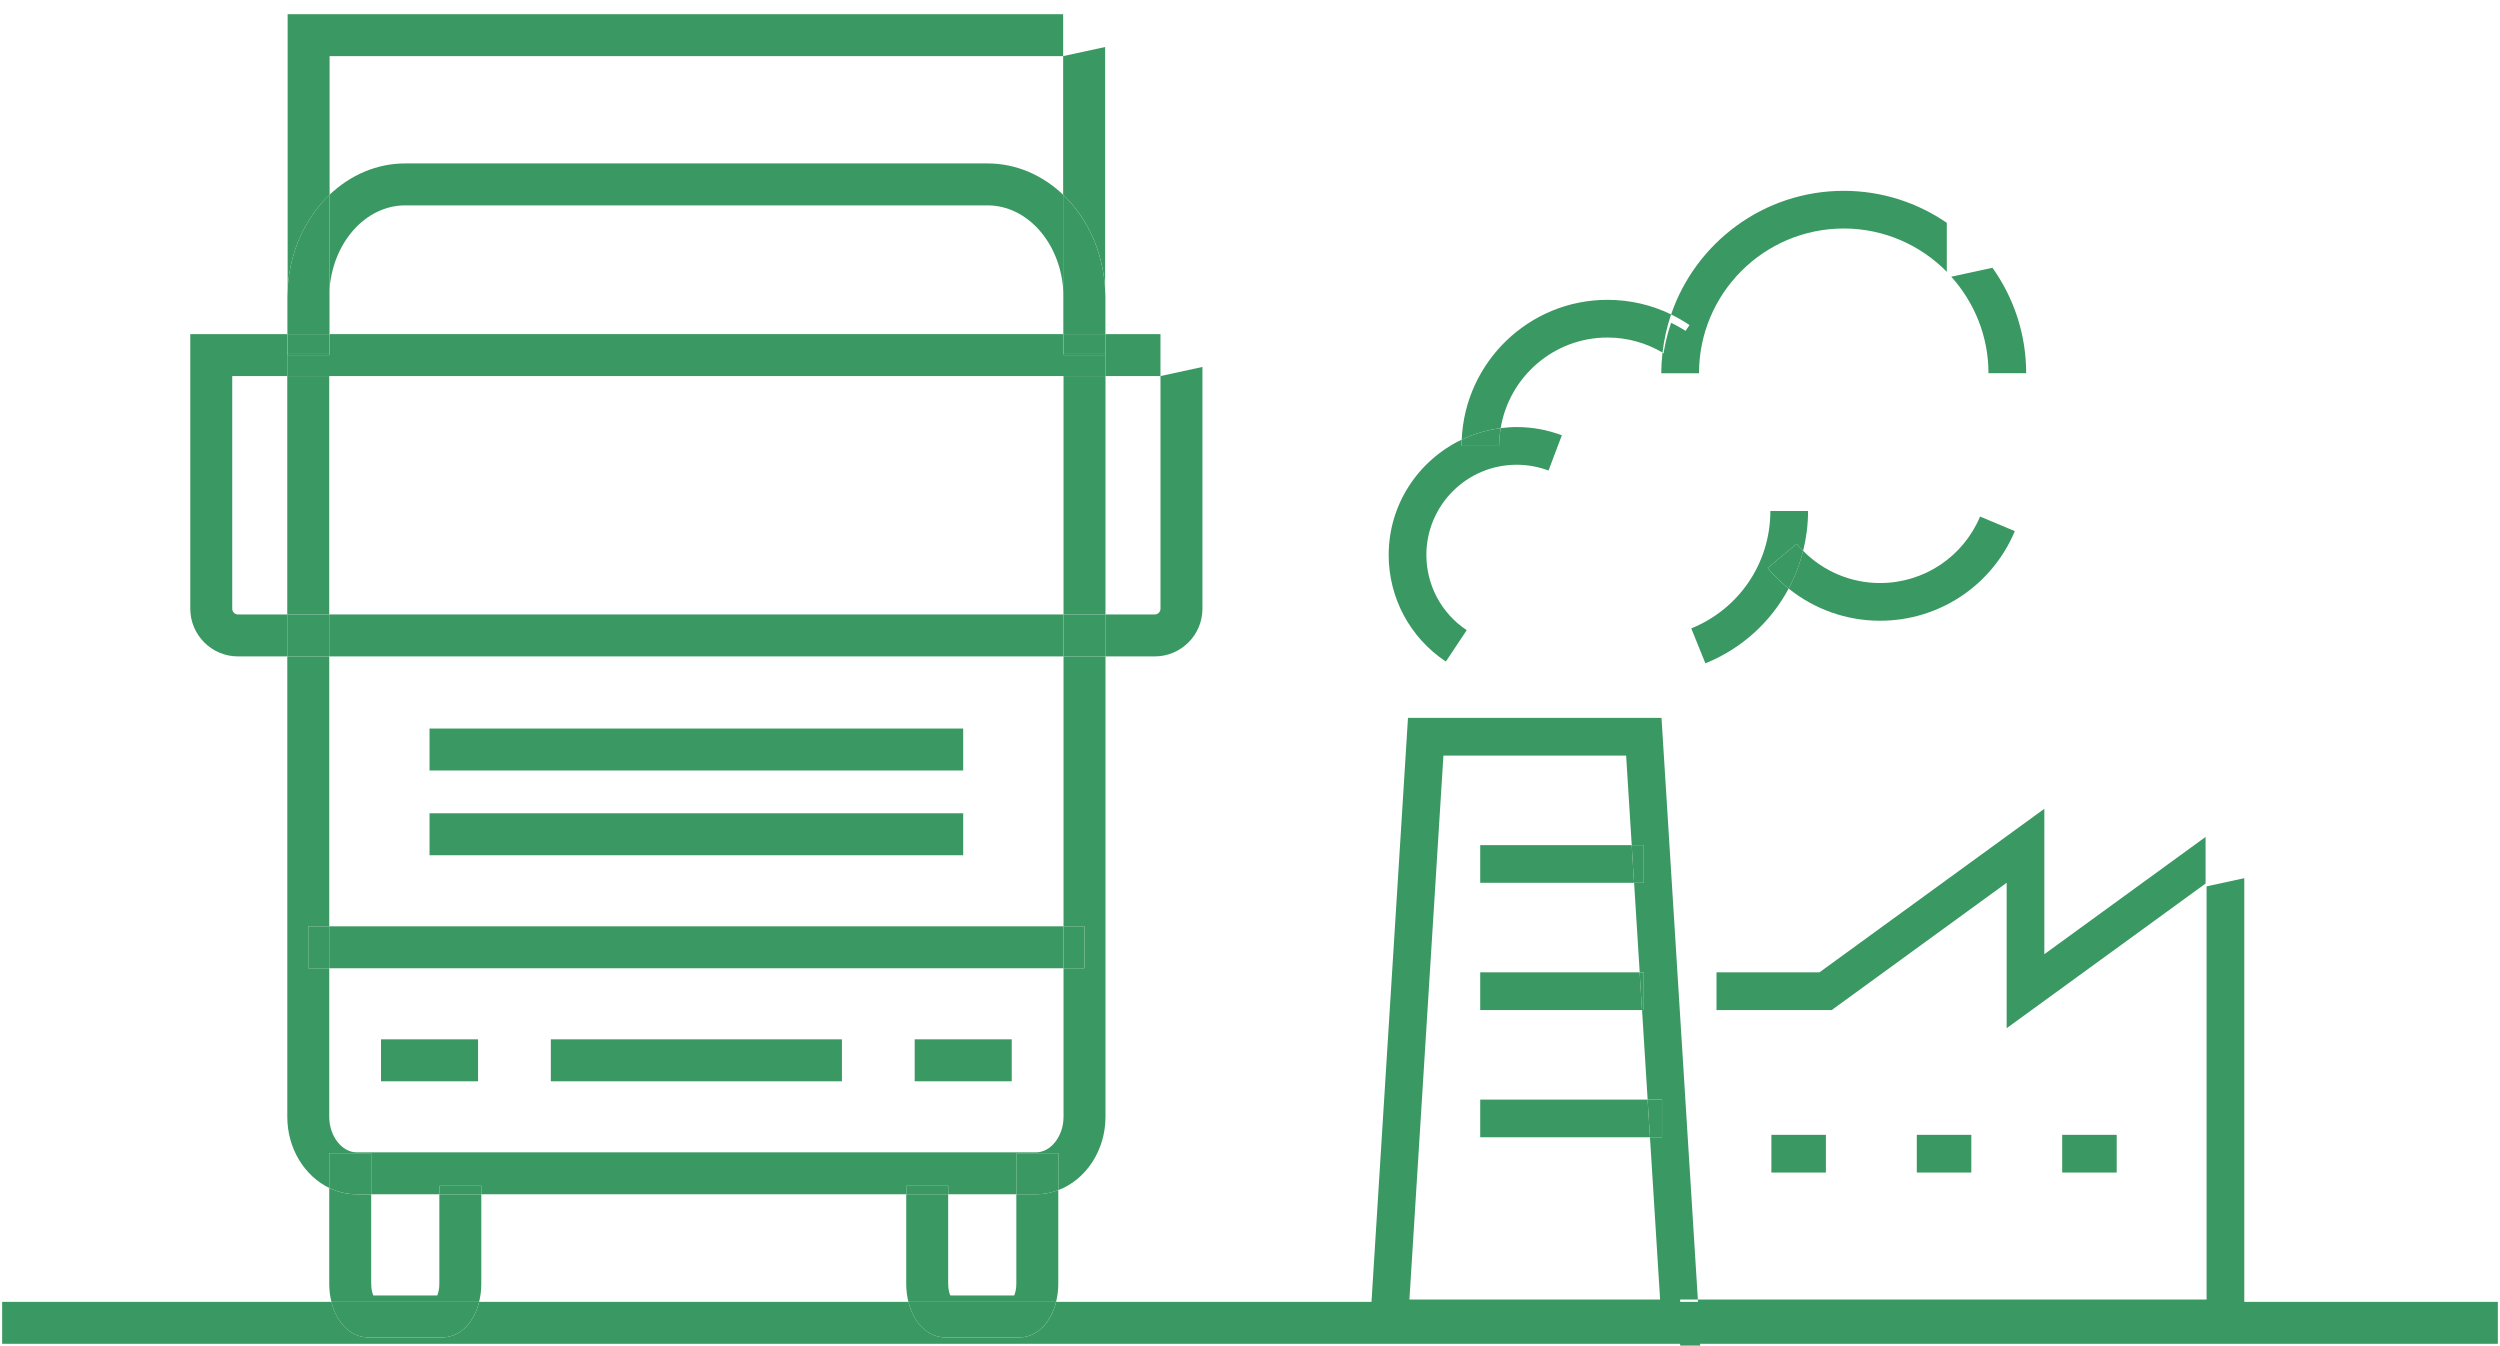
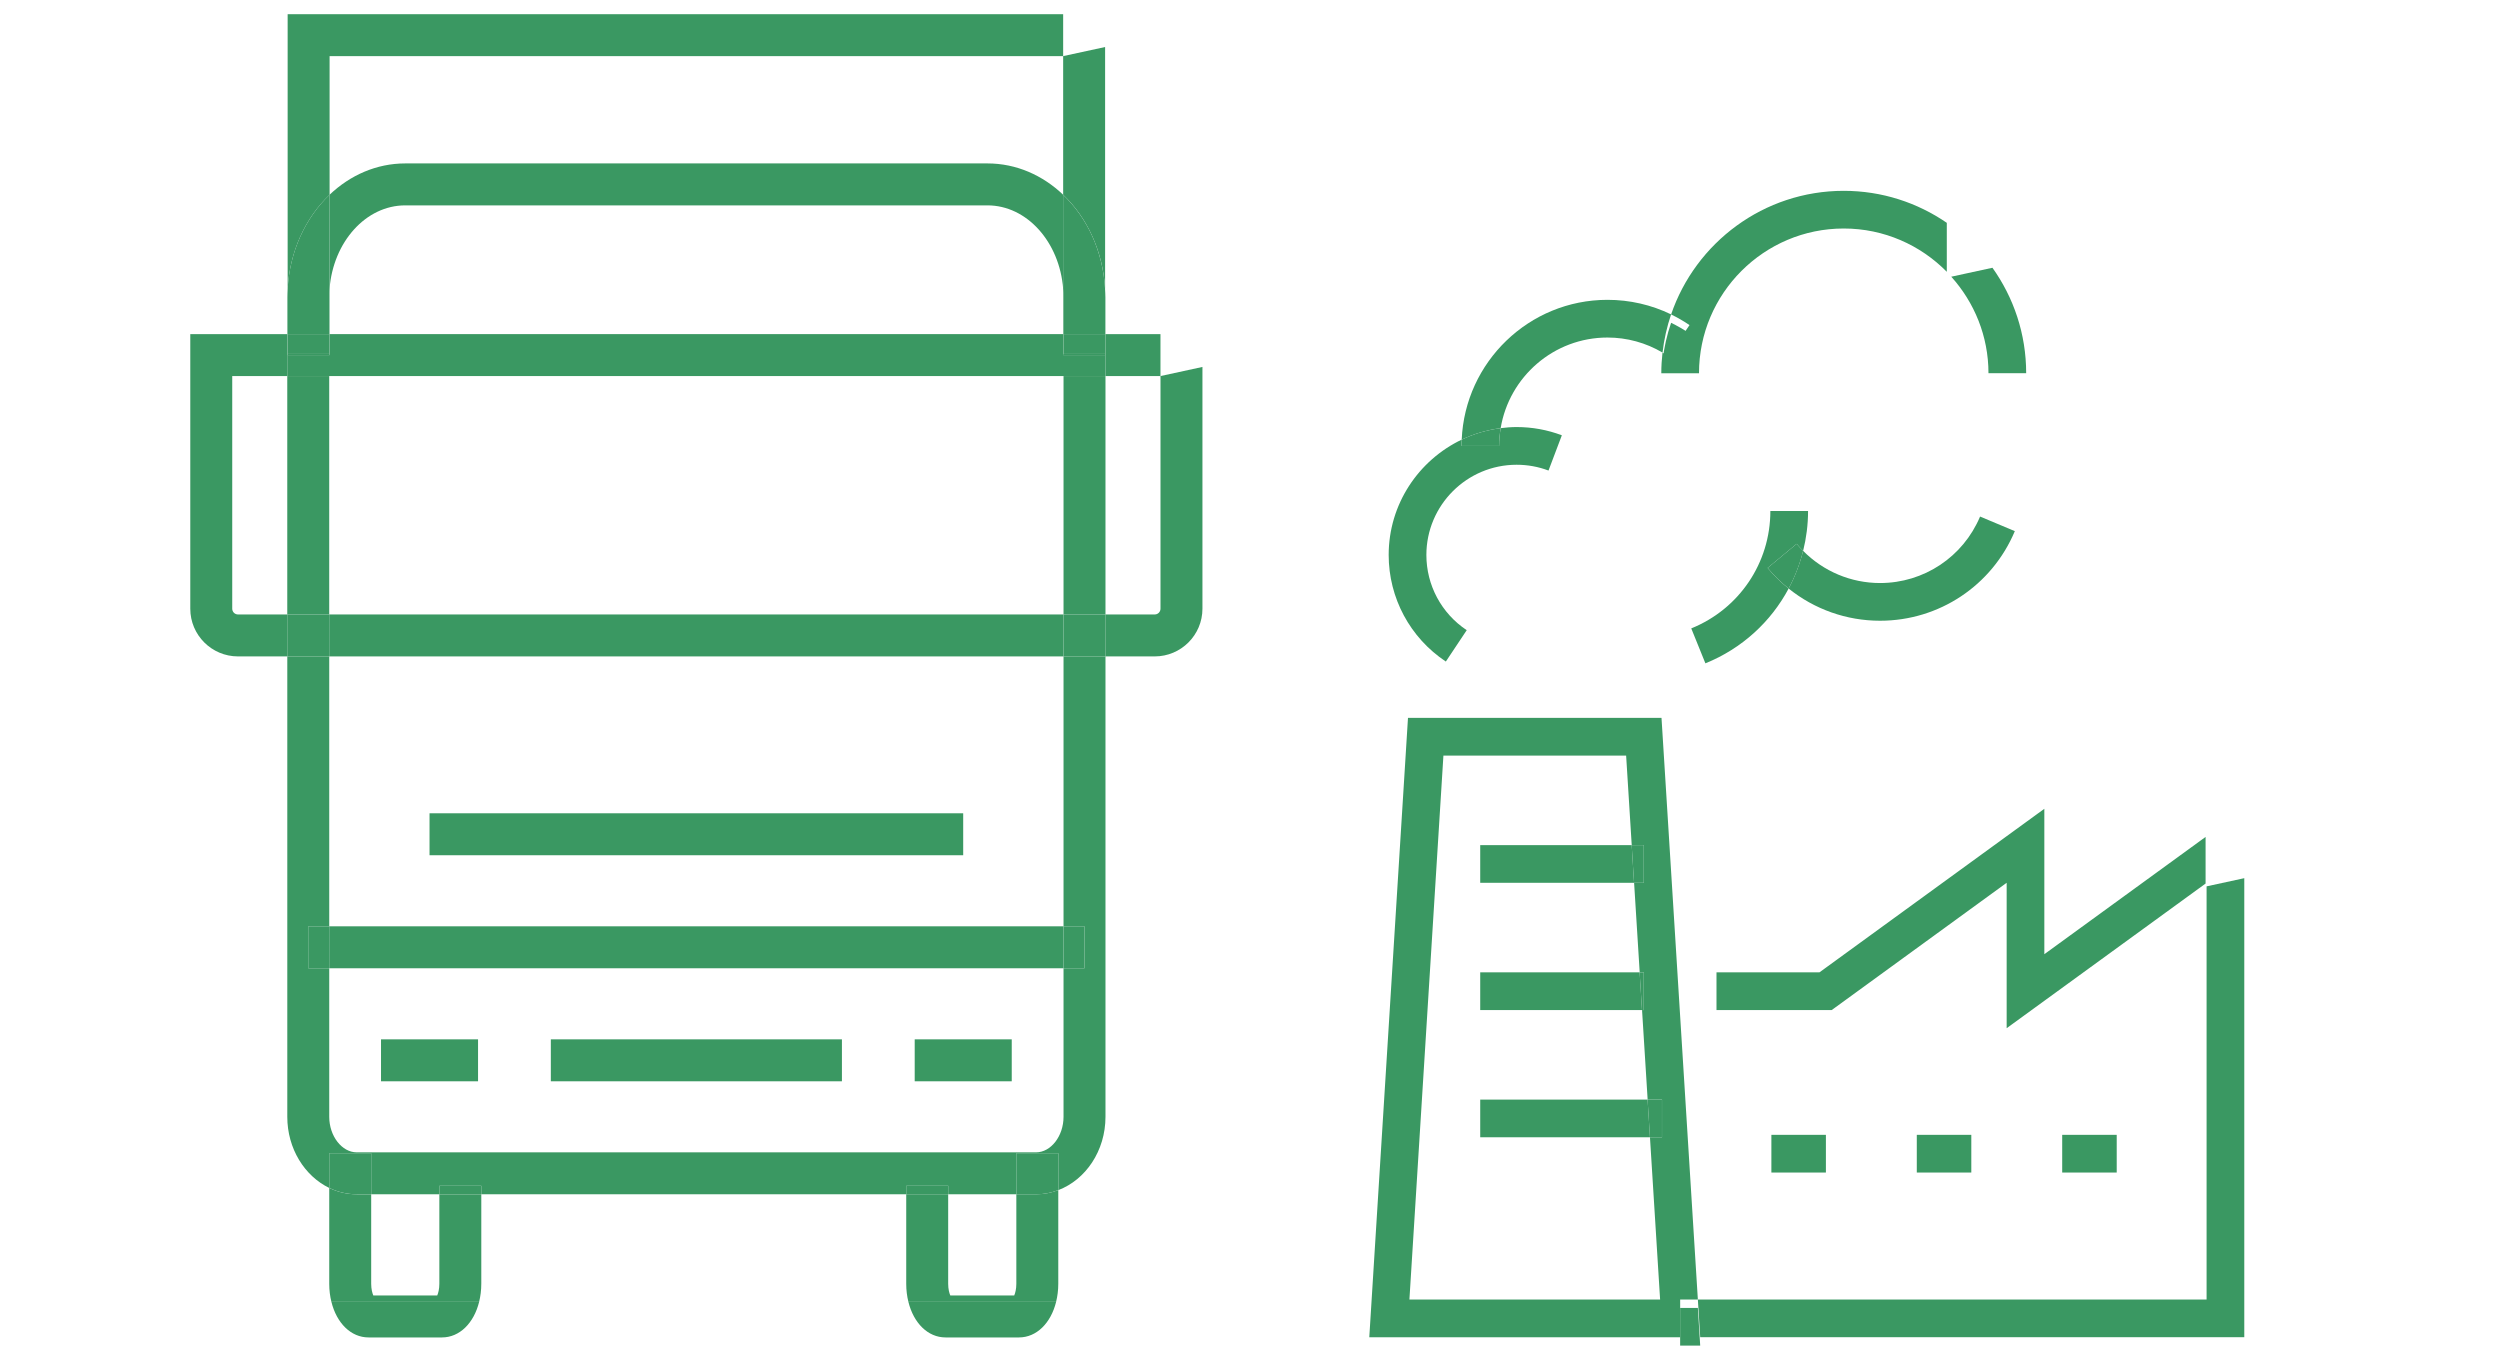
<svg xmlns="http://www.w3.org/2000/svg" id="Layer_3" viewBox="0 0 1000.63 538.58">
  <defs>
    <style>.cls-1{fill:#3a9862;}</style>
  </defs>
-   <path class="cls-1" d="m407.84,535.31h-29.37c-7.09,0-12.79-5.78-14.87-14.23h-171.83c-2.08,8.46-7.78,14.23-14.87,14.23h-29.37c-7.09,0-12.79-5.78-14.87-14.23H.86v16.79h998.91v-16.79H422.72c-2.08,8.46-7.78,14.23-14.87,14.23Z" />
  <path class="cls-1" d="m192.64,513.84v-35.82h-16.79v35.82c0,2.12-.44,3.74-.85,4.68h-25.58c-.4-.93-.85-2.56-.85-4.68v-35.82h-5.78c-3.91,0-7.63-.91-11.01-2.54v38.37c0,2.57.31,4.99.87,7.23h59.12c.55-2.24.87-4.66.87-7.23Z" />
  <path class="cls-1" d="m147.53,535.31h29.37c7.09,0,12.79-5.78,14.87-14.23h-59.12c2.08,8.46,7.78,14.23,14.87,14.23Z" />
  <path class="cls-1" d="m423.58,476.35c-2.81,1.07-5.8,1.67-8.93,1.67h-7.86v35.82c0,2.12-.44,3.74-.85,4.68h-25.58c-.4-.93-.85-2.56-.85-4.68v-35.82h-16.79v35.82c0,2.57.31,4.99.87,7.23h59.12c.55-2.24.87-4.66.87-7.23v-37.49Z" />
  <path class="cls-1" d="m378.47,535.31h29.37c7.09,0,12.79-5.78,14.87-14.23h-59.12c2.08,8.46,7.78,14.23,14.87,14.23Z" />
  <rect class="cls-1" x="171.92" y="325.52" width="213.6" height="16.79" />
-   <rect class="cls-1" x="171.92" y="291.6" width="213.6" height="16.79" />
  <rect class="cls-1" x="131.77" y="370.76" width="293.9" height="16.79" />
  <rect class="cls-1" x="220.47" y="416" width="116.51" height="16.79" />
  <rect class="cls-1" x="366.11" y="416" width="38.84" height="16.79" />
  <rect class="cls-1" x="152.5" y="416" width="38.84" height="16.79" />
  <path class="cls-1" d="m148.58,461.56v16.46h27.27v-3.39h16.79v3.39h170.1v-3.39h16.79v3.39h27.27v-16.46h16.79v14.79c10.96-4.16,18.88-15.73,18.88-29.34v-184.28h-16.79v108.03h8.39v16.79h-8.39v59.46c0,7.71-5.05,14.22-11.02,14.22H142.8c-5.97,0-11.02-6.52-11.02-14.22v-59.46h-8.39v-16.79h8.39v-108.03h-16.79v184.28c0,12.74,6.93,23.7,16.8,28.47v-13.91h16.79Z" />
  <rect class="cls-1" x="425.68" y="150.52" width="16.79" height="95.42" />
  <rect class="cls-1" x="114.98" y="150.52" width="16.79" height="95.42" />
  <rect class="cls-1" x="175.85" y="474.63" width="16.79" height="3.39" />
  <path class="cls-1" d="m148.58,478.02v-16.46h-16.79v13.91c3.38,1.63,7.1,2.54,11.01,2.54h5.78Z" />
  <path class="cls-1" d="m406.79,461.56v16.46h7.86c3.13,0,6.12-.6,8.93-1.67v-14.79h-16.79Z" />
  <rect class="cls-1" x="362.73" y="474.63" width="16.79" height="3.39" />
  <rect class="cls-1" x="425.68" y="370.76" width="8.39" height="16.79" />
  <rect class="cls-1" x="123.38" y="370.76" width="8.39" height="16.79" />
  <path class="cls-1" d="m115.13,115.81c-.06,1.08-.14,2.14-.14,3.23v14.69h.14v-17.92Z" />
  <path class="cls-1" d="m162.21,82.2h233.02c15.82,0,28.85,14.69,30.3,33.39v-37.64c-8.21-7.82-18.77-12.54-30.3-12.54h-233.02c-11.53,0-22.09,4.73-30.3,12.54v37.64c1.44-18.7,14.47-33.39,30.3-33.39Z" />
  <path class="cls-1" d="m442.46,133.73v-14.69c0-1.09-.09-2.16-.14-3.23v17.92h.14Z" />
  <path class="cls-1" d="m425.53,77.96c9.65,9.19,15.99,22.69,16.79,37.85V18.82l-16.79,3.64v55.49Z" />
  <path class="cls-1" d="m425.68,133.73v-14.69c0-1.16-.06-2.31-.14-3.45v18.14h.14Z" />
  <path class="cls-1" d="m131.92,115.6c-.09,1.14-.14,2.28-.14,3.45v14.69h.14v-18.14Z" />
  <path class="cls-1" d="m131.92,22.46h293.61V5.67H115.13v110.14c.8-15.17,7.13-28.66,16.79-37.85V22.46Z" />
  <path class="cls-1" d="m131.77,133.73v-14.69c0-1.16.06-2.31.14-3.45v-37.64c-9.65,9.19-15.99,22.69-16.79,37.85v17.92h16.64Z" />
  <path class="cls-1" d="m425.53,115.6c.09,1.14.14,2.28.14,3.45v14.69h16.64v-17.92c-.8-15.17-7.13-28.66-16.79-37.85v37.64Z" />
  <rect class="cls-1" x="131.77" y="245.94" width="293.9" height="16.79" />
  <path class="cls-1" d="m95.25,245.94c-1.27,0-2.3-1.03-2.3-2.3v-93.12h22.03v-16.79h-38.82v109.91c0,10.53,8.56,19.09,19.09,19.09h19.74v-16.79h-19.74Z" />
  <path class="cls-1" d="m442.46,150.52h22.03v93.12c0,1.27-1.03,2.3-2.3,2.3h-19.74v16.79h19.74c10.53,0,19.09-8.56,19.09-19.09v-96.77l-16.8,3.65v-16.79h-22.02v16.79Z" />
  <polygon class="cls-1" points="425.68 150.52 442.46 150.52 442.46 141.66 442.32 141.66 442.32 142.13 425.53 142.13 425.53 133.73 131.92 133.73 131.92 142.13 115.13 142.13 115.13 141.66 114.98 141.66 114.98 150.52 131.77 150.52 425.68 150.52" />
  <rect class="cls-1" x="425.68" y="245.94" width="16.79" height="16.79" />
  <rect class="cls-1" x="114.98" y="245.94" width="16.79" height="16.79" />
  <rect class="cls-1" x="442.32" y="133.73" width=".14" height="7.93" />
  <rect class="cls-1" x="114.98" y="133.73" width=".14" height="7.93" />
  <polygon class="cls-1" points="425.53 142.13 442.32 142.13 442.32 141.66 425.68 141.66 425.68 133.73 425.53 133.73 425.53 142.13" />
  <polygon class="cls-1" points="131.92 142.13 131.92 133.73 131.77 133.73 131.77 141.66 115.13 141.66 115.13 142.13 131.92 142.13" />
  <rect class="cls-1" x="425.68" y="133.73" width="16.64" height="7.93" />
  <rect class="cls-1" x="115.13" y="133.73" width="16.64" height="7.93" />
  <path class="cls-1" d="m679.57,520.14l-14.55-232.8h-101.47l-15.49,247.89h124.43v-15.09h7.09Zm-14.36-64.94h-4.81l4.06,64.94h-100.34l13.61-217.72h73.13l2.24,35.84h4.85v15.09h-3.9l2.24,35.84h1.66v15.09h-.72l2.24,35.84h5.76v15.09Z" />
  <rect class="cls-1" x="709" y="454.22" width="21.82" height="15.09" />
  <rect class="cls-1" x="767.2" y="454.22" width="21.82" height="15.09" />
  <rect class="cls-1" x="825.4" y="454.22" width="21.82" height="15.09" />
  <polygon class="cls-1" points="883.19 354.76 883.19 520.14 679.57 520.14 680.51 535.22 898.28 535.22 898.28 351.49 883.19 354.76" />
  <polygon class="cls-1" points="818.25 381.92 818.25 323.72 728.23 389.19 687.03 389.19 687.03 404.28 733.14 404.28 803.17 353.34 803.17 411.54 882.79 353.64 882.79 334.98 818.25 381.92" />
  <polygon class="cls-1" points="672.48 523.5 672.48 538.58 680.51 538.58 679.57 523.5 672.48 523.5" />
  <polygon class="cls-1" points="592.46 353.35 654.03 353.35 653.09 338.26 592.46 338.26 592.46 353.35" />
  <polygon class="cls-1" points="657.93 353.35 657.93 338.26 653.09 338.26 654.03 353.35 657.93 353.35" />
  <polygon class="cls-1" points="592.46 404.28 657.21 404.28 656.27 389.19 592.46 389.19 592.46 404.28" />
  <polygon class="cls-1" points="657.93 404.28 657.93 389.19 656.27 389.19 657.21 404.28 657.93 404.28" />
  <polygon class="cls-1" points="592.46 440.11 592.46 455.2 660.4 455.2 659.45 440.11 592.46 440.11" />
  <polygon class="cls-1" points="660.4 455.2 665.21 455.2 665.21 440.11 659.45 440.11 660.4 455.2" />
  <path class="cls-1" d="m584.92,178.48c0-.85.09-1.68.13-2.52-17.25,8.24-29.23,25.81-29.23,46.17,0,17.18,8.55,33.13,22.88,42.66l8.36-12.56c-10.11-6.72-16.15-17.98-16.15-30.1,0-19.91,16.2-36.11,36.11-36.11,4.41,0,8.7.78,12.77,2.32l5.34-14.11c-5.78-2.19-11.87-3.3-18.11-3.3-2.16,0-4.28.18-6.37.44-.38,2.32-.63,4.68-.63,7.1h-15.09Z" />
  <path class="cls-1" d="m600.64,171.38c3.41-20.55,21.25-36.28,42.75-36.28,7.82,0,15.38,2.09,22.04,6.02.6-5.28,1.77-10.39,3.43-15.28-7.9-3.83-16.56-5.83-25.47-5.83-31.39,0-57.01,24.88-58.34,55.95,4.84-2.31,10.07-3.89,15.59-4.58Z" />
  <path class="cls-1" d="m584.92,178.48h15.09c0-2.42.25-4.79.63-7.1-5.52.69-10.76,2.27-15.59,4.58-.04.84-.13,1.67-.13,2.52Z" />
  <path class="cls-1" d="m795.89,149.38h15.09c0-15.72-5.01-30.29-13.5-42.21l-16.48,3.58c9.22,10.26,14.89,23.78,14.89,38.64Z" />
  <path class="cls-1" d="m667.74,142.58c-.76-.52-1.54-.99-2.32-1.45-.31,2.71-.48,5.46-.48,8.26h15.09c0-31.94,25.99-57.93,57.93-57.93,16.14,0,30.74,6.65,41.25,17.33v-19.6c-11.75-8.07-25.95-12.81-41.25-12.81-32.03,0-59.29,20.74-69.1,49.48,2.54,1.23,5.01,2.65,7.37,4.26l-8.49,12.48Z" />
-   <path class="cls-1" d="m667.74,145.94l8.49-12.48c-2.36-1.61-4.83-3.02-7.37-4.26-1.67,4.88-2.84,9.99-3.43,15.28.78.46,1.56.94,2.32,1.45Z" />
+   <path class="cls-1" d="m667.74,145.94l8.49-12.48c-2.36-1.61-4.83-3.02-7.37-4.26-1.67,4.88-2.84,9.99-3.43,15.28.78.46,1.56.94,2.32,1.45" />
  <path class="cls-1" d="m752.51,248.45c23.62,0,44.79-14.08,53.93-35.86l-13.91-5.84c-6.79,16.16-22.5,26.61-40.03,26.61-11.66,0-22.67-4.68-30.8-12.89-1.31,5.29-3.27,10.35-5.8,15.09,10.29,8.28,23.13,12.89,36.6,12.89Z" />
  <path class="cls-1" d="m708.59,204.54c0,20.75-12.43,39.19-31.66,46.98l5.66,13.98c14.66-5.93,26.23-16.65,33.32-29.93-3.04-2.44-5.86-5.19-8.41-8.25l11.61-9.64c.82.99,1.7,1.9,2.6,2.8,1.27-5.13,1.97-10.47,1.97-15.94h-15.09Z" />
  <path class="cls-1" d="m707.5,227.31c2.54,3.06,5.37,5.81,8.41,8.25,2.53-4.74,4.49-9.8,5.8-15.09-.89-.9-1.78-1.81-2.6-2.8l-11.61,9.64Z" />
</svg>